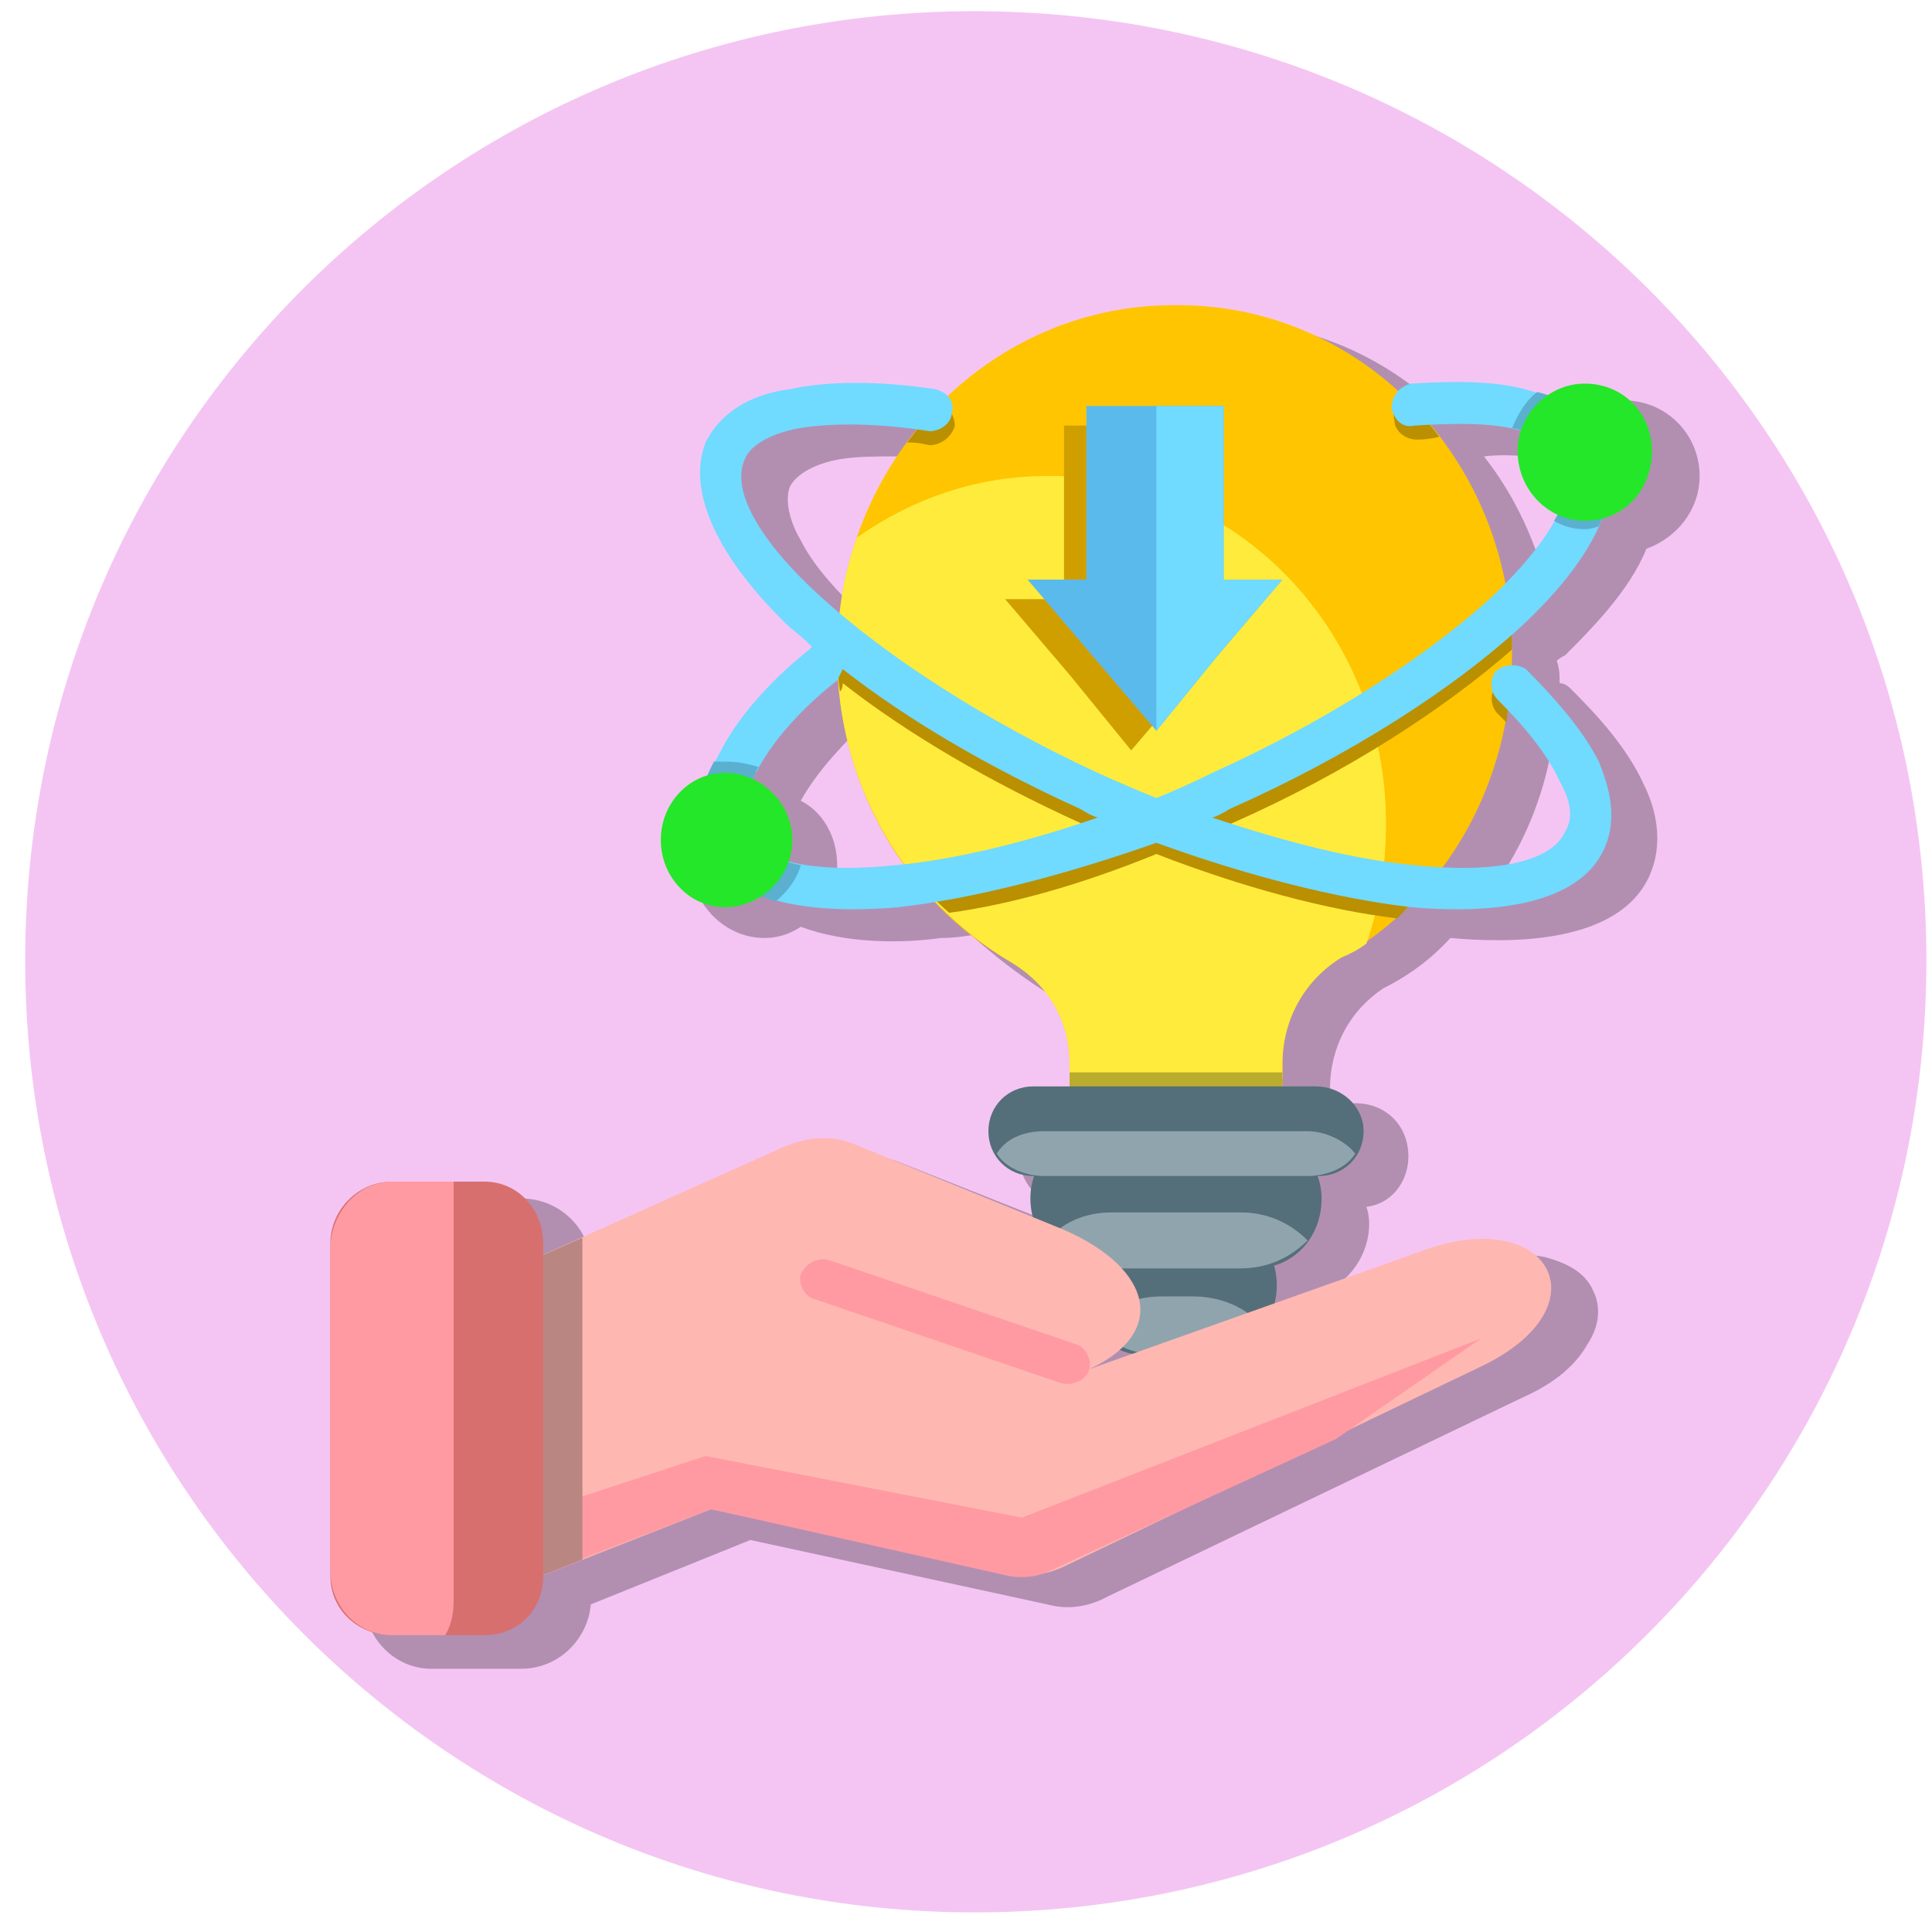
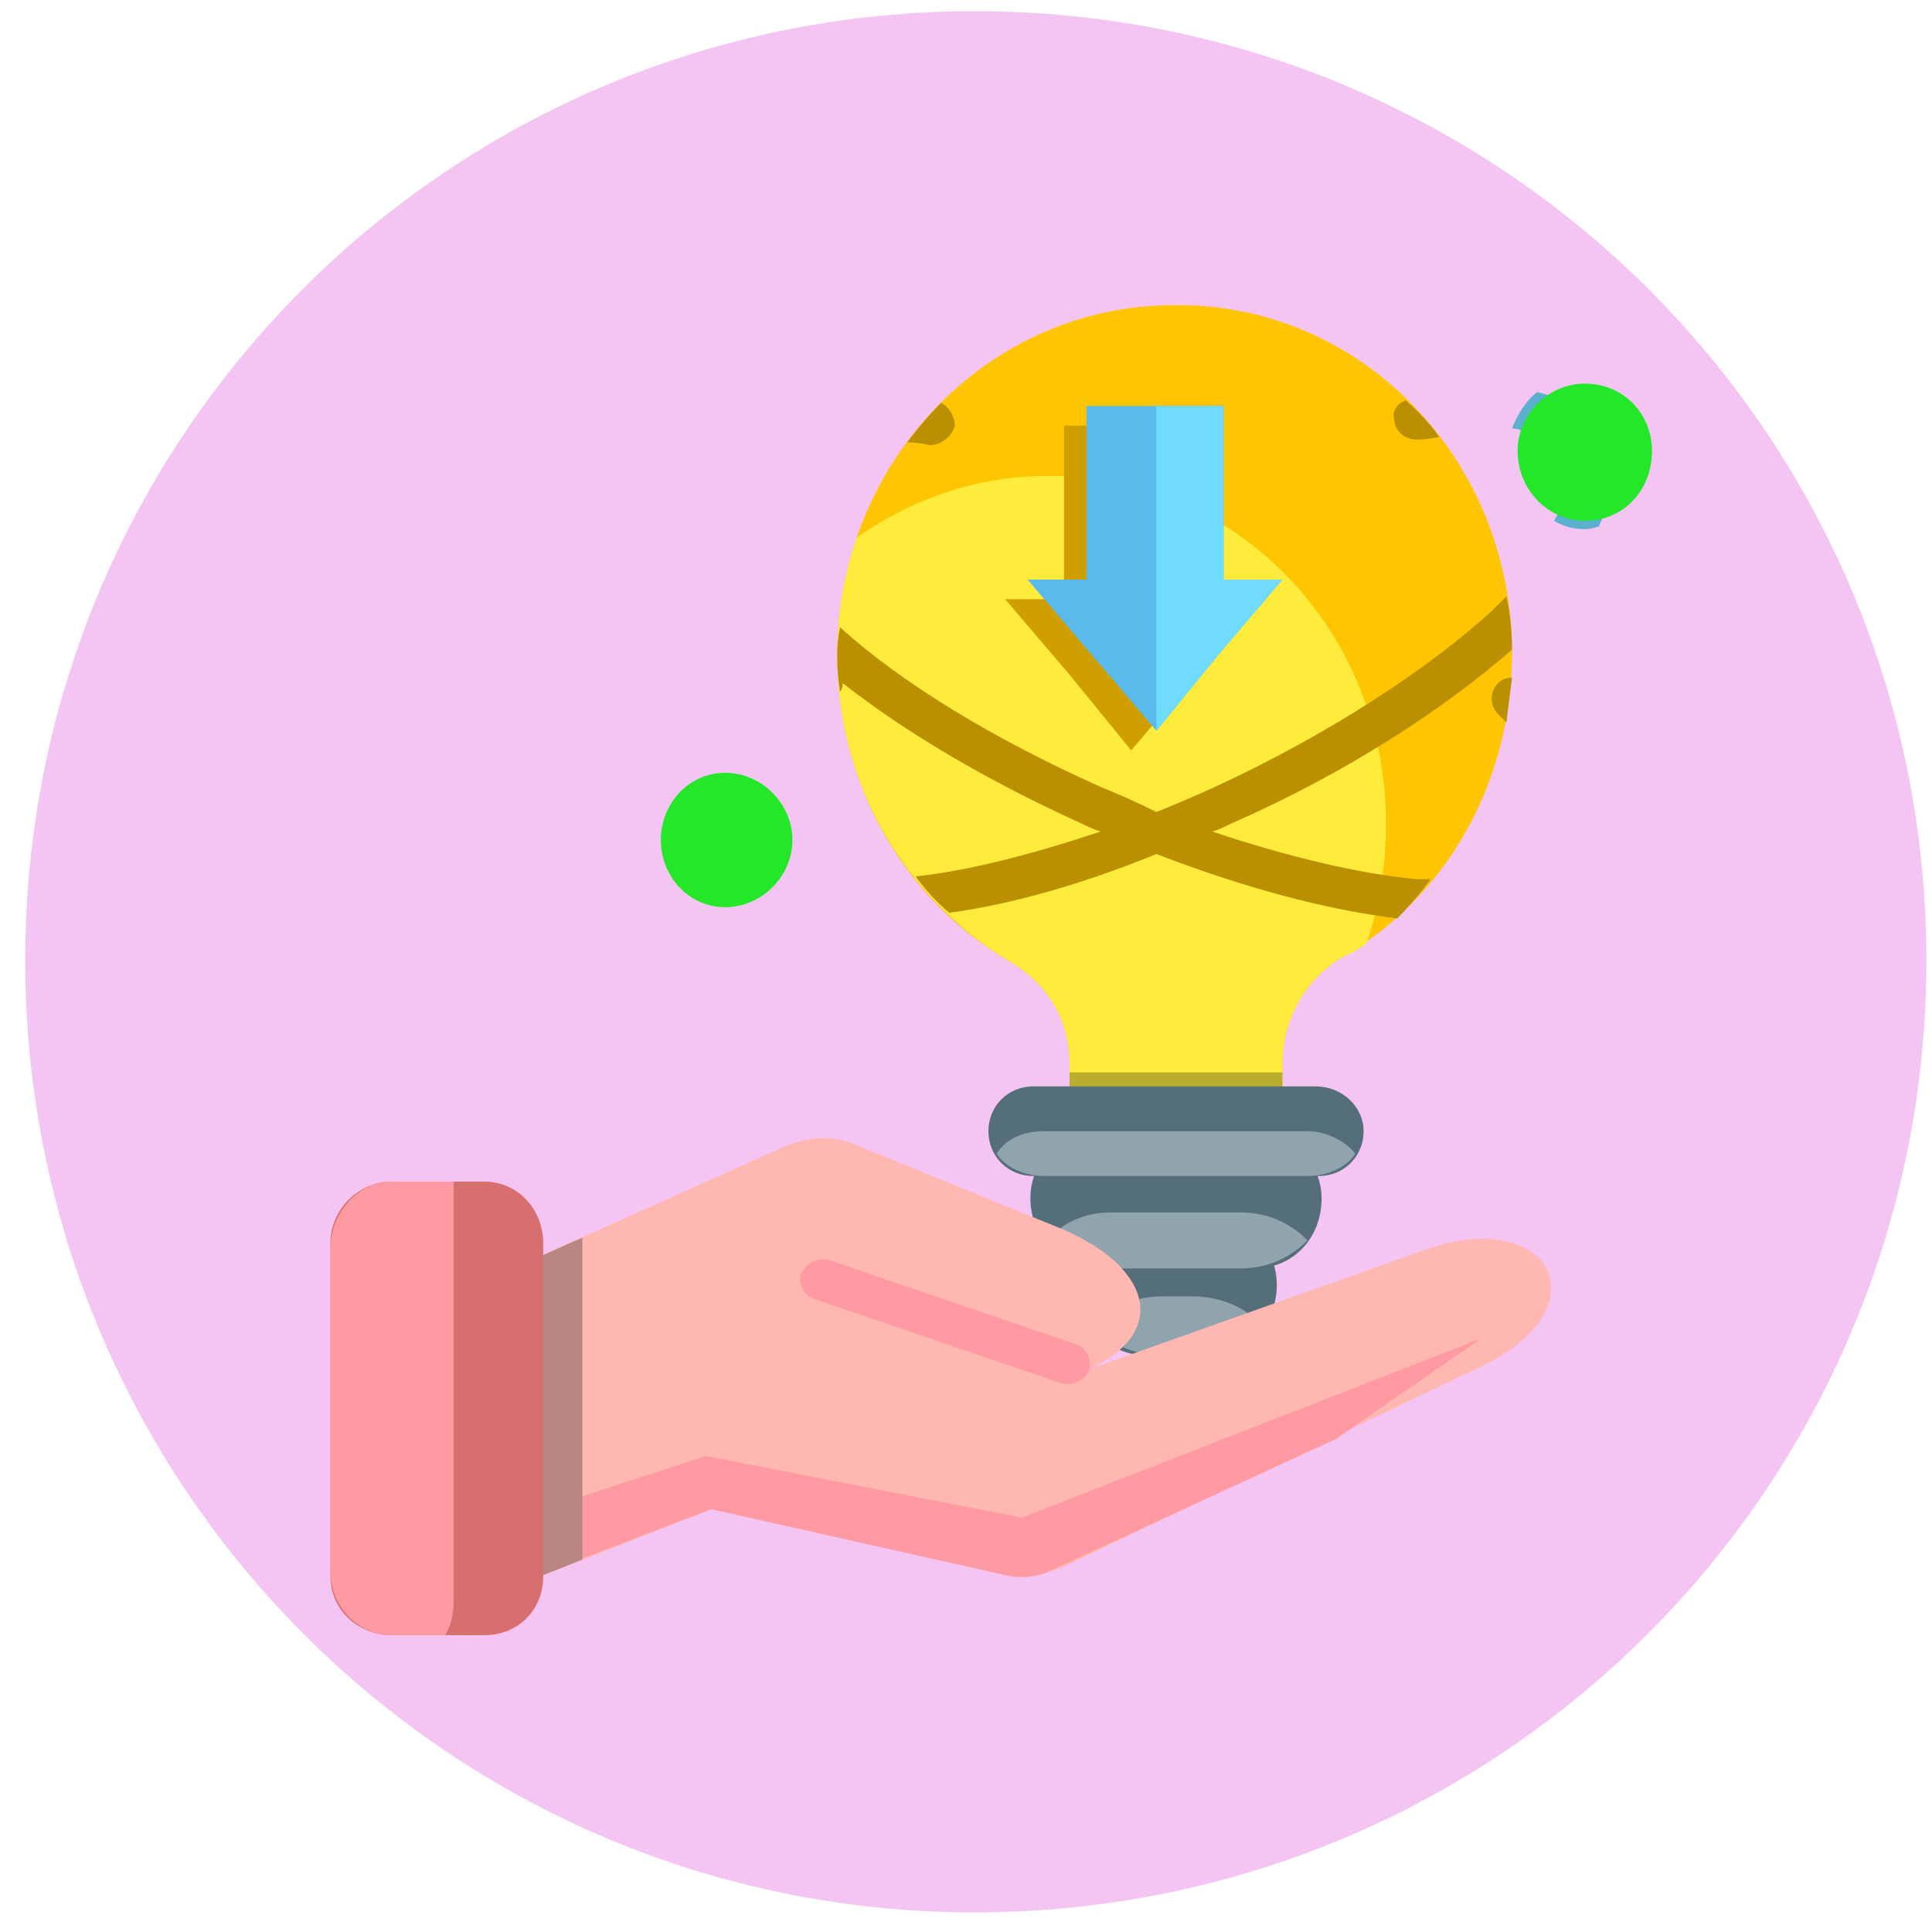
<svg xmlns="http://www.w3.org/2000/svg" version="1.2" viewBox="0 0 69 69" width="69" height="69">
  <style>.a{fill:#f4c5f3}.b{fill:#b28fb1}.c{fill:#ffc500}.d{fill:#ffeb3c}.e{fill:#baac2c}.f{fill:#546f7a}.g{fill:#90a4ad}.h{fill:#ffb7b2}.i{fill:#ff9aa2}.j{fill:#ba8682}.k{fill:#d86f6f}.l{fill:#cf9f00}.m{fill:#5bbaec}.n{fill:#70daff}.o{fill:#ba8f00}.p{fill:#5bb0cf}.q{fill:#24e729}</style>
  <path fill-rule="evenodd" class="a" d="m34.8 68.3c-18.7 0-33.9-15.2-33.9-34 0-18.8 15.2-33.9 33.9-33.9 18.8 0 34 15.1 34 33.9 0 18.8-15.2 34-34 34z" />
-   <path fill-rule="evenodd" class="b" d="m28.6 33.1q-0.6 0.4-1.3 0.4c-1.4 0-2.6-1.2-2.6-2.6 0-1.2 0.7-2.2 1.8-2.5q0.1-0.4 0.3-0.8c0.8-1.4 2-2.6 3.2-3.7q-0.3-0.2-0.5-0.5c-1.7-1.5-4.2-4.4-3.1-6.8 0.6-1.3 1.9-1.9 3.2-2.2 1.6-0.3 3.6-0.2 5.2 0.1q0.2 0 0.4 0.1c2.2-2 5.1-3.1 8.1-3.1 3-0.1 5.8 1 8 3q0.2-0.1 0.5-0.2c1.4-0.1 3-0.1 4.4 0.3q0.2 0 0.4 0.1 0.6-0.4 1.4-0.4c1.5 0 2.7 1.2 2.7 2.7 0 1.2-0.8 2.2-1.9 2.6-0.6 1.5-2 2.9-2.9 3.8q-0.2 0.1-0.3 0.2 0.1 0.3 0.1 0.6v0.2q0.2 0 0.4 0.2c1 1 2 2.1 2.6 3.4 0.5 1 0.7 2.2 0.2 3.3-1.1 2.4-4.9 2.4-7.1 2.2q-1 1.1-2.4 1.8c-1.2 0.8-1.9 2.1-1.9 3.6v0.5h0.9c1.1 0 1.9 0.8 1.9 1.9 0 0.9-0.6 1.7-1.5 1.8q0.1 0.3 0.1 0.6c0 1.1-0.7 2.1-1.7 2.5q0 0.3 0.1 0.6 0 0.1-0.1 0.2l5.1-1.8c0.9-0.3 2-0.5 2.9-0.3 0.7 0.2 1.4 0.5 1.7 1.2 0.3 0.6 0.2 1.3-0.2 1.9-0.5 0.9-1.4 1.5-2.3 1.9l-14.8 7.1q-1.1 0.6-2.2 0.3l-10.6-2.3-5.7 2.3c-0.1 1.2-1.1 2.3-2.5 2.3h-3.2c-1.3 0-2.4-1.1-2.4-2.5v-11.8c0-1.4 1.1-2.5 2.4-2.5h3.2c1.4 0 2.5 1.1 2.5 2.4l8.1-3.6c0.9-0.4 1.9-0.5 2.9-0.1l5.8 2.3q0 0 0-0.1 0-0.3 0-0.6c-0.8-0.1-1.5-0.9-1.5-1.8 0-1.1 0.9-1.9 1.9-1.9h1v-0.5c0-1.5-0.7-2.8-2-3.5q-1.4-0.9-2.6-2-0.6 0.1-1.1 0.1c-1.4 0.2-3.4 0.2-5-0.4zm0-4.5c0.8 0.4 1.3 1.3 1.3 2.3q0 0.3 0 0.5c1 0.3 2.3 0.2 3.3 0.1-1.1-1.7-1.9-3.7-2.1-5.9-0.9 0.9-1.9 1.9-2.5 3zm28.1-9.2c-0.8-0.5-1.4-1.4-1.4-2.4q0-0.3 0.1-0.6c-0.8-0.1-1.6-0.2-2.4-0.1 1.1 1.4 1.9 3.1 2.3 4.9 0.5-0.6 1-1.2 1.4-1.8zm-25.5 2.9c0.3-2.1 1.1-4.2 2.5-5.9q-0.9-0.1-1.7-0.1c-0.7 0-1.4 0-2 0.1-0.6 0.1-1.5 0.4-1.8 1-0.2 0.6 0.1 1.4 0.4 1.9 0.5 1 1.4 1.9 2.2 2.7q0.2 0.1 0.4 0.3zm24.2 4.5c-0.3 1.7-1 3.4-2 4.8 0.7 0 1.4 0 2.1-0.2 0.5-0.1 1.3-0.4 1.6-1 0.2-0.4 0-1.1-0.2-1.5-0.4-0.8-0.9-1.5-1.5-2.1z" />
  <path fill-rule="evenodd" class="c" d="m41.9 10.9c6.7-0.1 12.1 5.5 12.1 12.4 0 4.7-2.4 8.8-6.1 10.9-1.3 0.8-2.1 2.2-2.1 3.8v2.8h-7.6v-2.8c0-1.6-0.8-2.9-2.2-3.7-3.6-2.1-6.1-6.2-6.1-10.9 0-6.9 5.4-12.5 12-12.5z" />
  <path fill-rule="evenodd" class="d" d="m48.8 33.7q-0.4 0.3-0.9 0.5c-1.3 0.8-2.1 2.2-2.1 3.8v0.5q-1.1 1.1-2.4 1.9-0.3 0.1-0.6 0.4h-4.6v-2.8c0-1.6-0.8-2.9-2.2-3.7-3.6-2.2-6.1-6.2-6.1-10.9q0-2.2 0.7-4.2c2-1.4 4.3-2.2 6.8-2.2 6.7-0.1 12.1 5.5 12.1 12.4q0 2.3-0.7 4.3z" />
  <path fill-rule="evenodd" class="e" d="m45.8 38.3v0.6c-0.7 0.7-1.5 0.9-2.4 1.5q-0.3 0.2-0.6 0.4h-4.6v-2.5z" />
  <path fill-rule="evenodd" class="f" d="m40.9 48.4h2.2c1.4 0 2.5-1.1 2.5-2.5 0-1.4-1.1-2.5-2.5-2.5h-2.2c-1.3 0-2.5 1.1-2.4 2.5 0 1.4 1.1 2.5 2.4 2.5z" />
  <path fill-rule="evenodd" class="g" d="m41.5 48.4h1.1c1 0 1.9-0.4 2.4-1.1-0.5-0.6-1.4-1-2.4-1h-1.1c-1 0-1.9 0.4-2.5 1 0.6 0.7 1.5 1.1 2.5 1.1z" />
  <path fill-rule="evenodd" class="f" d="m39.2 40.4h5.6c1.3 0 2.4 1.1 2.4 2.4 0 1.4-1 2.5-2.4 2.5h-5.6c-1.3 0-2.4-1.1-2.4-2.5 0-1.3 1-2.4 2.4-2.4z" />
  <path fill-rule="evenodd" class="g" d="m46.7 44.3c-0.6 0.6-1.4 1-2.4 1h-4.6c-0.9 0-1.8-0.4-2.3-1 0.5-0.6 1.3-1 2.3-1h4.6c1 0 1.8 0.4 2.4 1z" />
  <path fill-rule="evenodd" class="f" d="m36.9 38.8h10.1c0.9 0 1.7 0.7 1.7 1.6 0 0.9-0.7 1.6-1.6 1.6h-10.2c-0.9 0-1.6-0.7-1.6-1.6 0-0.9 0.7-1.6 1.6-1.6z" />
  <path fill-rule="evenodd" class="g" d="m48.4 41.2c-0.3 0.5-1 0.8-1.7 0.8h-9.4c-0.7 0-1.4-0.3-1.7-0.8 0.3-0.5 0.9-0.8 1.7-0.8h9.4c0.7 0 1.4 0.4 1.7 0.8z" />
  <path fill-rule="evenodd" class="h" d="m30.6 40.9l7.1 2.9c3.3 1.3 4.2 3.7 1.2 5.1l12.1-4.3c4.4-1.5 6.3 2.1 1.9 4.2l-14.8 7.1q-1 0.5-2 0.3l-10.7-2.3-8.4 3.3 0.2-11.4 10.7-4.8c0.9-0.4 1.8-0.5 2.7-0.1z" />
  <path class="i" d="m29.1 46.4c-0.4-0.1-0.6-0.6-0.5-0.9 0.2-0.4 0.6-0.6 1-0.5l8.8 3c0.4 0.1 0.6 0.6 0.5 0.9-0.1 0.4-0.6 0.6-1 0.5z" />
  <path fill-rule="evenodd" class="i" d="m52.9 47.8l-5.2 3.6-10.2 4.7q-0.6 0.3-1.4 0.2l-10.7-2.4-6 2.3v-2.3l5.8-1.9 11.3 2.2z" />
  <path fill-rule="evenodd" class="j" d="m20.8 55.7l-3.8 1.5 0.2-11.4 3.6-1.6q0 0.1 0 0.2c0 0 0 11.3 0 11.3z" />
  <path fill-rule="evenodd" class="k" d="m14 42.2h3.3c1.2 0 2.1 1 2.1 2.2v11.9c0 1.2-0.9 2.1-2.1 2.1h-3.3c-1.2 0-2.2-0.9-2.2-2.1v-11.9c0-1.2 1-2.2 2.2-2.2z" />
  <path fill-rule="evenodd" class="i" d="m16.2 42.2q0 0.2 0 0.3v14.7q0 0.7-0.3 1.2h-1.9c-1.2 0-2.2-1-2.2-2.3v-11.5c0-1.3 1-2.4 2.2-2.4z" />
  <path fill-rule="evenodd" class="l" d="m38 15.2h4.9v6.2h2.1l-2.3 2.7-2.3 2.7-2.2-2.7-2.3-2.7h2.1z" />
  <path fill-rule="evenodd" class="m" d="m38.8 14.5h4.9v6.2h2.1l-2.3 2.7-2.2 2.7-2.3-2.7-2.3-2.7h2.1z" />
  <path fill-rule="evenodd" class="n" d="m41.3 14.5h2.4v6.2h2.1l-2.3 2.7-2.2 2.7v-5.4z" />
  <path fill-rule="evenodd" class="o" d="m50.2 14.3q0.7 0.6 1.2 1.3-0.4 0.1-0.8 0.1c-0.4 0-0.8-0.3-0.8-0.7-0.1-0.3 0.1-0.6 0.4-0.7zm3.6 7q0.2 0.9 0.2 1.9c-2.4 2.1-5.9 4.4-10 6.2q-0.4 0.2-0.7 0.3c2.7 0.9 5.2 1.5 7.3 1.7q0.3 0 0.5 0-0.6 0.8-1.2 1.4c-2.5-0.3-5.5-1.1-8.6-2.3-2.7 1.1-5.2 1.8-7.4 2.1q-0.7-0.6-1.2-1.3c1.9-0.2 4.2-0.8 6.6-1.6q-0.3-0.1-0.7-0.3c-3.3-1.5-6.2-3.2-8.5-5q0 0.2-0.1 0.3-0.1-0.6-0.1-1.3 0-0.5 0.1-1c2.2 2 5.5 4 9.3 5.7q1 0.4 2 0.9 1-0.4 2.1-0.9c4.1-1.9 7.6-4.2 9.9-6.3q0.3-0.3 0.5-0.5zm0.2 2.9q-0.1 0.8-0.2 1.6-0.2-0.2-0.3-0.3c-0.3-0.3-0.3-0.8 0-1.1q0.2-0.2 0.5-0.2zm-21.6-8.4q0.6-0.8 1.2-1.4c0.3 0.1 0.5 0.5 0.5 0.8-0.1 0.4-0.5 0.7-0.9 0.7q-0.4-0.1-0.8-0.1z" />
-   <path class="n" d="m28.9 23.2q0.1-0.1 0.1-0.1-0.4-0.4-0.8-0.7c-2.5-2.4-3.7-4.8-3-6.6 0.5-1 1.5-1.7 3-1.9 1.4-0.3 3.2-0.3 5.2 0 0.4 0.1 0.7 0.4 0.6 0.8 0 0.4-0.4 0.7-0.8 0.7-1.9-0.3-3.5-0.3-4.7-0.1-1 0.2-1.7 0.6-1.9 1.1-0.5 1.1 0.5 2.9 2.7 4.9 2.3 2.1 5.8 4.4 9.9 6.3q1.1 0.5 2.1 0.9 1-0.4 2-0.9c4.2-1.9 7.7-4.2 10-6.3 2.1-2 3.1-3.8 2.6-4.9-0.2-0.5-0.7-0.8-1.5-1-1-0.3-2.3-0.3-3.9-0.2-0.4 0.1-0.7-0.2-0.8-0.6 0-0.5 0.3-0.8 0.7-0.9 1.7-0.1 3.2-0.1 4.4 0.3 1.2 0.3 2.1 0.9 2.5 1.8 0.8 1.8-0.4 4.2-3 6.6-2.4 2.2-6.1 4.6-10.4 6.5q-0.3 0.2-0.6 0.3c2.7 0.9 5.1 1.5 7.2 1.7 2.9 0.3 4.9-0.1 5.4-1.2 0.3-0.5 0.2-1.1-0.2-1.8-0.4-0.9-1.2-1.9-2.2-2.9-0.3-0.3-0.3-0.7-0.1-1 0.3-0.3 0.8-0.3 1.1-0.1 1.2 1.2 2.1 2.3 2.6 3.3 0.5 1.2 0.6 2.2 0.2 3.1-0.8 1.8-3.4 2.4-6.9 2.1-2.6-0.3-5.8-1.1-9.1-2.3-3.4 1.2-6.6 2-9.2 2.3-3.5 0.3-6.1-0.3-6.9-2.1-0.4-1-0.2-2.2 0.5-3.4 0.6-1.2 1.7-2.5 3.2-3.7zm1.2 0.7q-0.1 0.2-0.2 0.4c-1.4 1.1-2.4 2.3-2.9 3.3-0.5 0.8-0.7 1.6-0.4 2.1 0.5 1.1 2.5 1.5 5.4 1.2 2.1-0.2 4.6-0.8 7.2-1.7q-0.3-0.1-0.6-0.3c-3.3-1.5-6.2-3.2-8.5-5z" />
  <path class="p" d="m55.5 18.6c0.5-0.8 0.7-1.6 0.4-2.2-0.2-0.5-0.7-0.8-1.5-1q-0.2-0.1-0.4-0.1c0.2-0.5 0.5-1 0.9-1.3 1.2 0.3 2 0.9 2.4 1.8 0.4 0.9 0.3 1.9-0.2 3q-0.3 0.1-0.5 0.1-0.6 0-1.1-0.3z" />
-   <path class="p" d="m27.7 32.2c-1.2-0.4-2.1-1-2.5-1.9-0.4-0.9-0.3-2 0.3-3.1q0.2 0 0.4 0 0.6 0 1.2 0.2-0.1 0.1-0.1 0.2c-0.5 0.8-0.7 1.6-0.4 2.1 0.3 0.6 1 1 2 1.2q-0.2 0.7-0.9 1.3z" />
  <path fill-rule="evenodd" class="q" d="m56.6 18.6c-1.3 0-2.4-1.1-2.4-2.5 0-1.3 1.1-2.4 2.4-2.4 1.4 0 2.4 1.1 2.4 2.4 0 1.4-1 2.5-2.4 2.5z" />
  <path fill-rule="evenodd" class="q" d="m25.9 32.4c-1.3 0-2.3-1.1-2.3-2.4 0-1.3 1-2.4 2.3-2.4 1.3 0 2.4 1.1 2.4 2.4 0 1.3-1.1 2.4-2.4 2.4z" />
</svg>